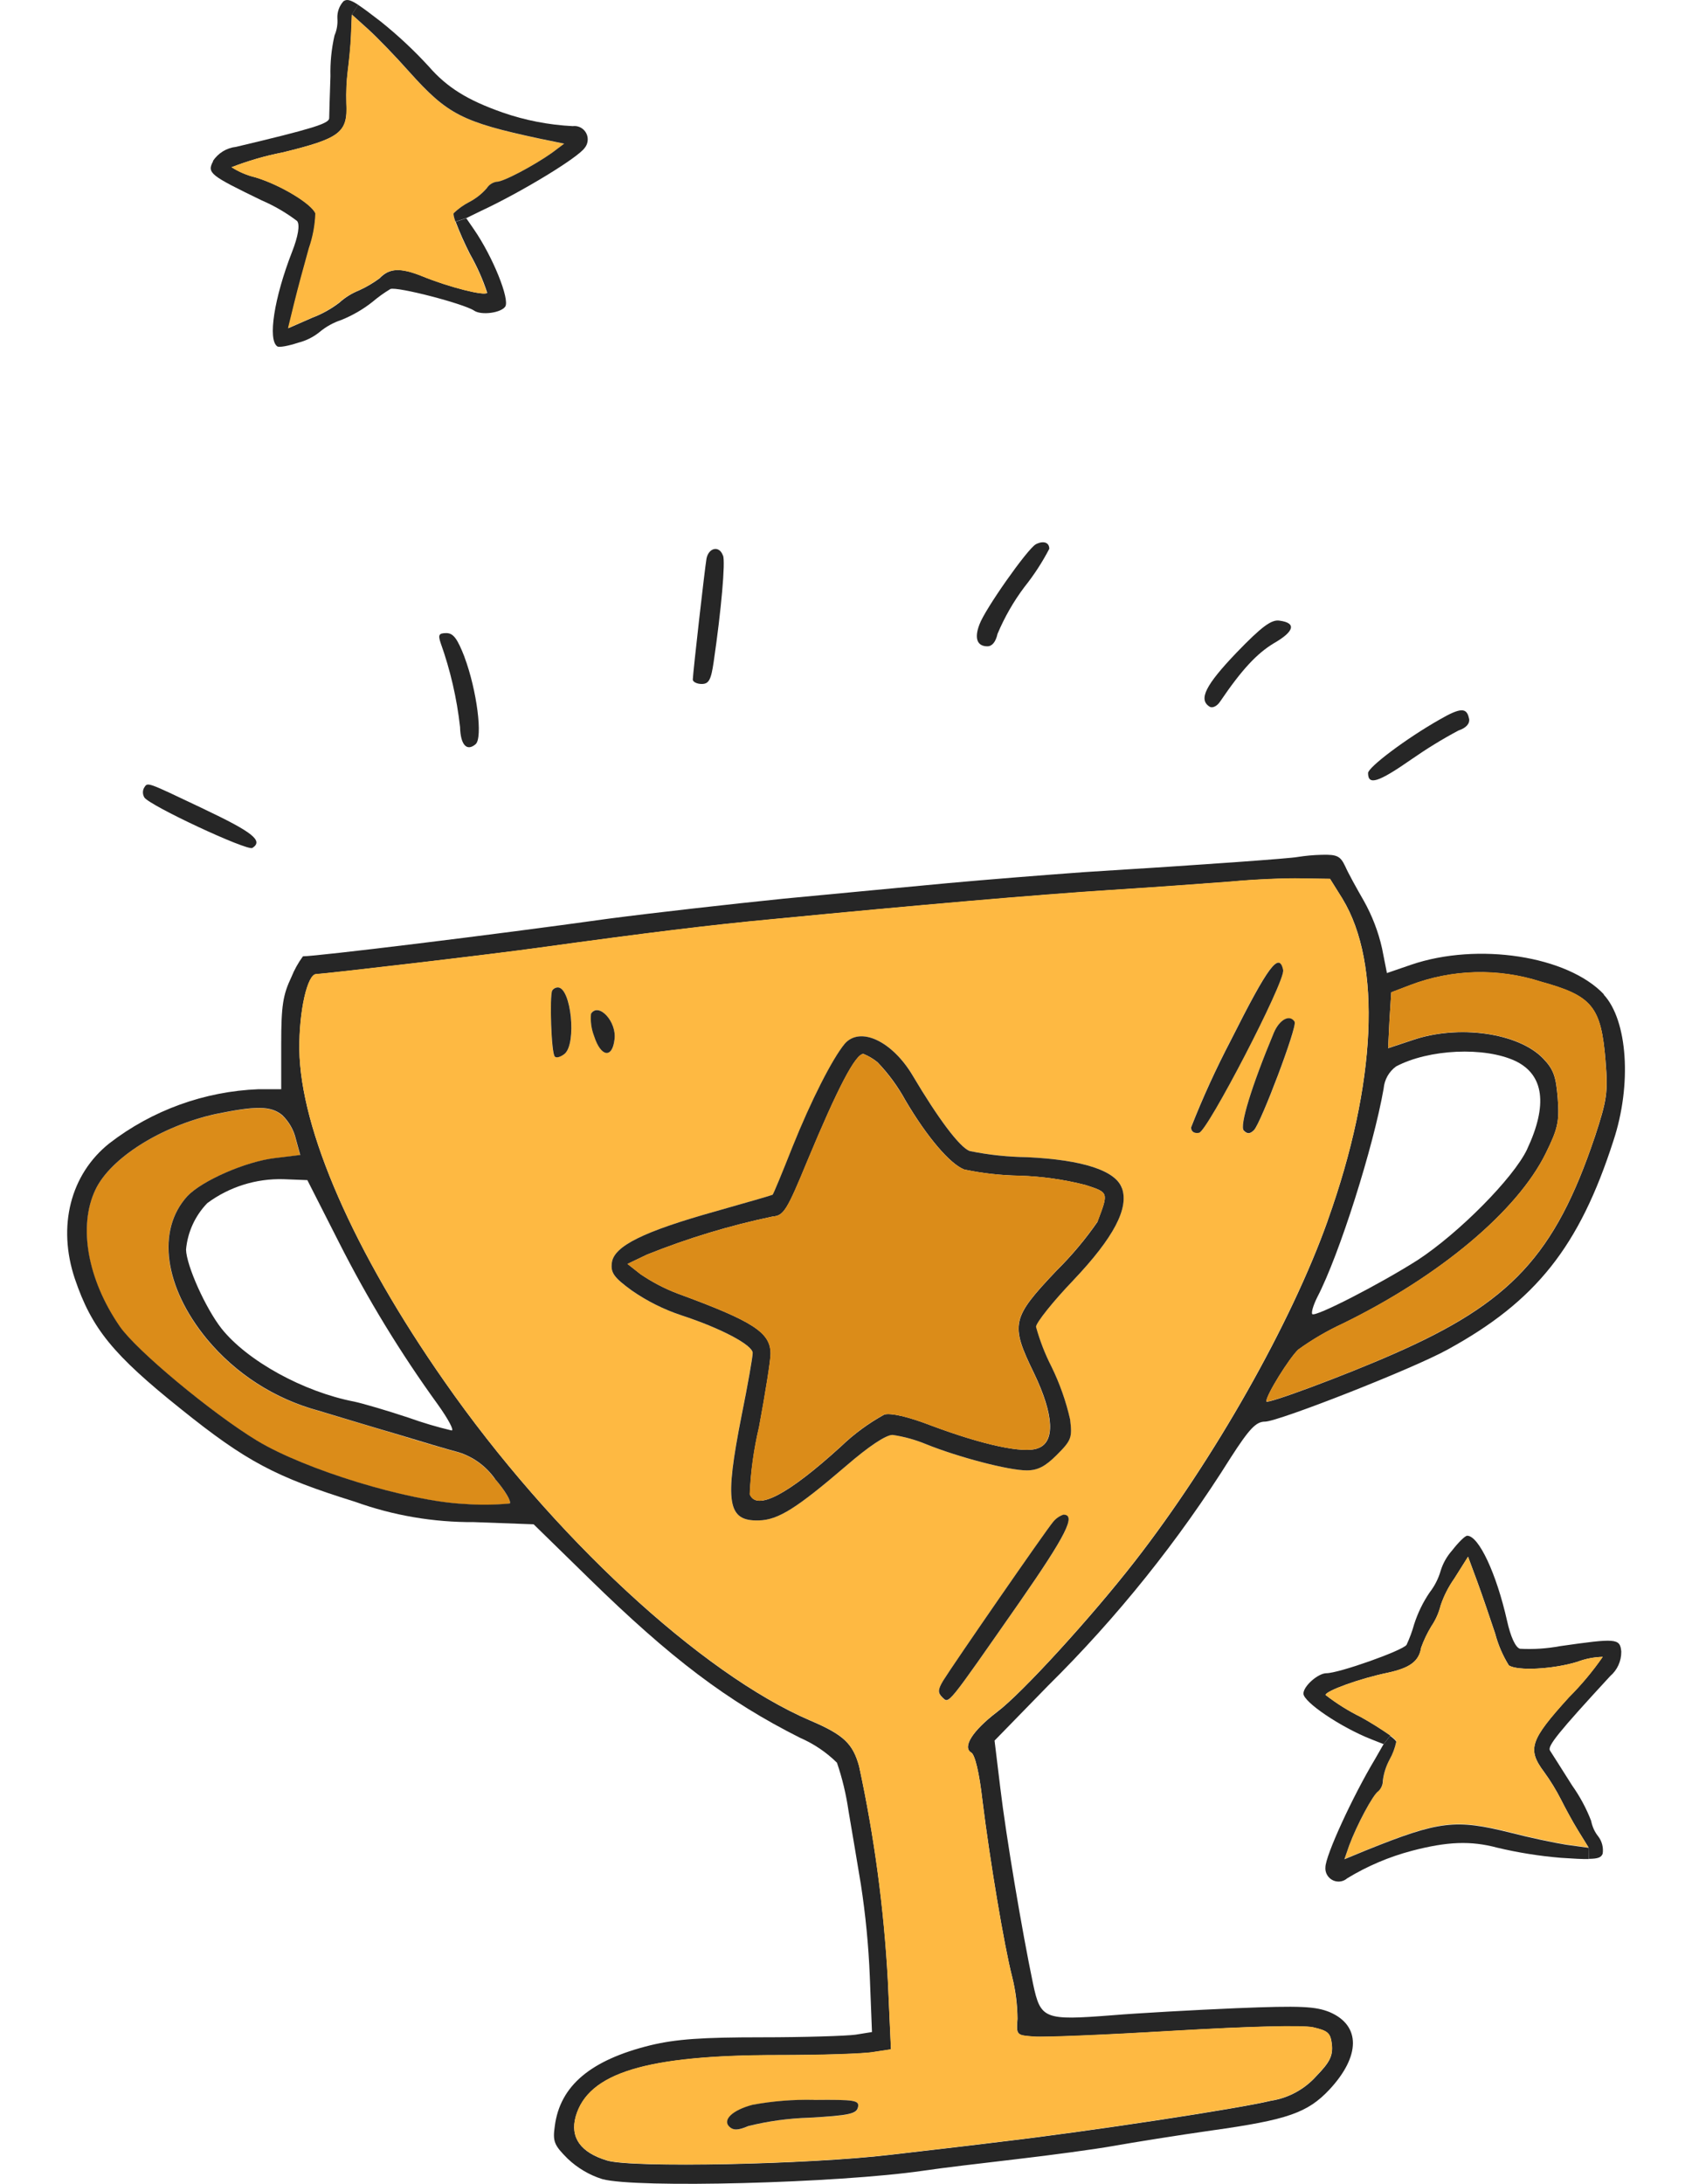
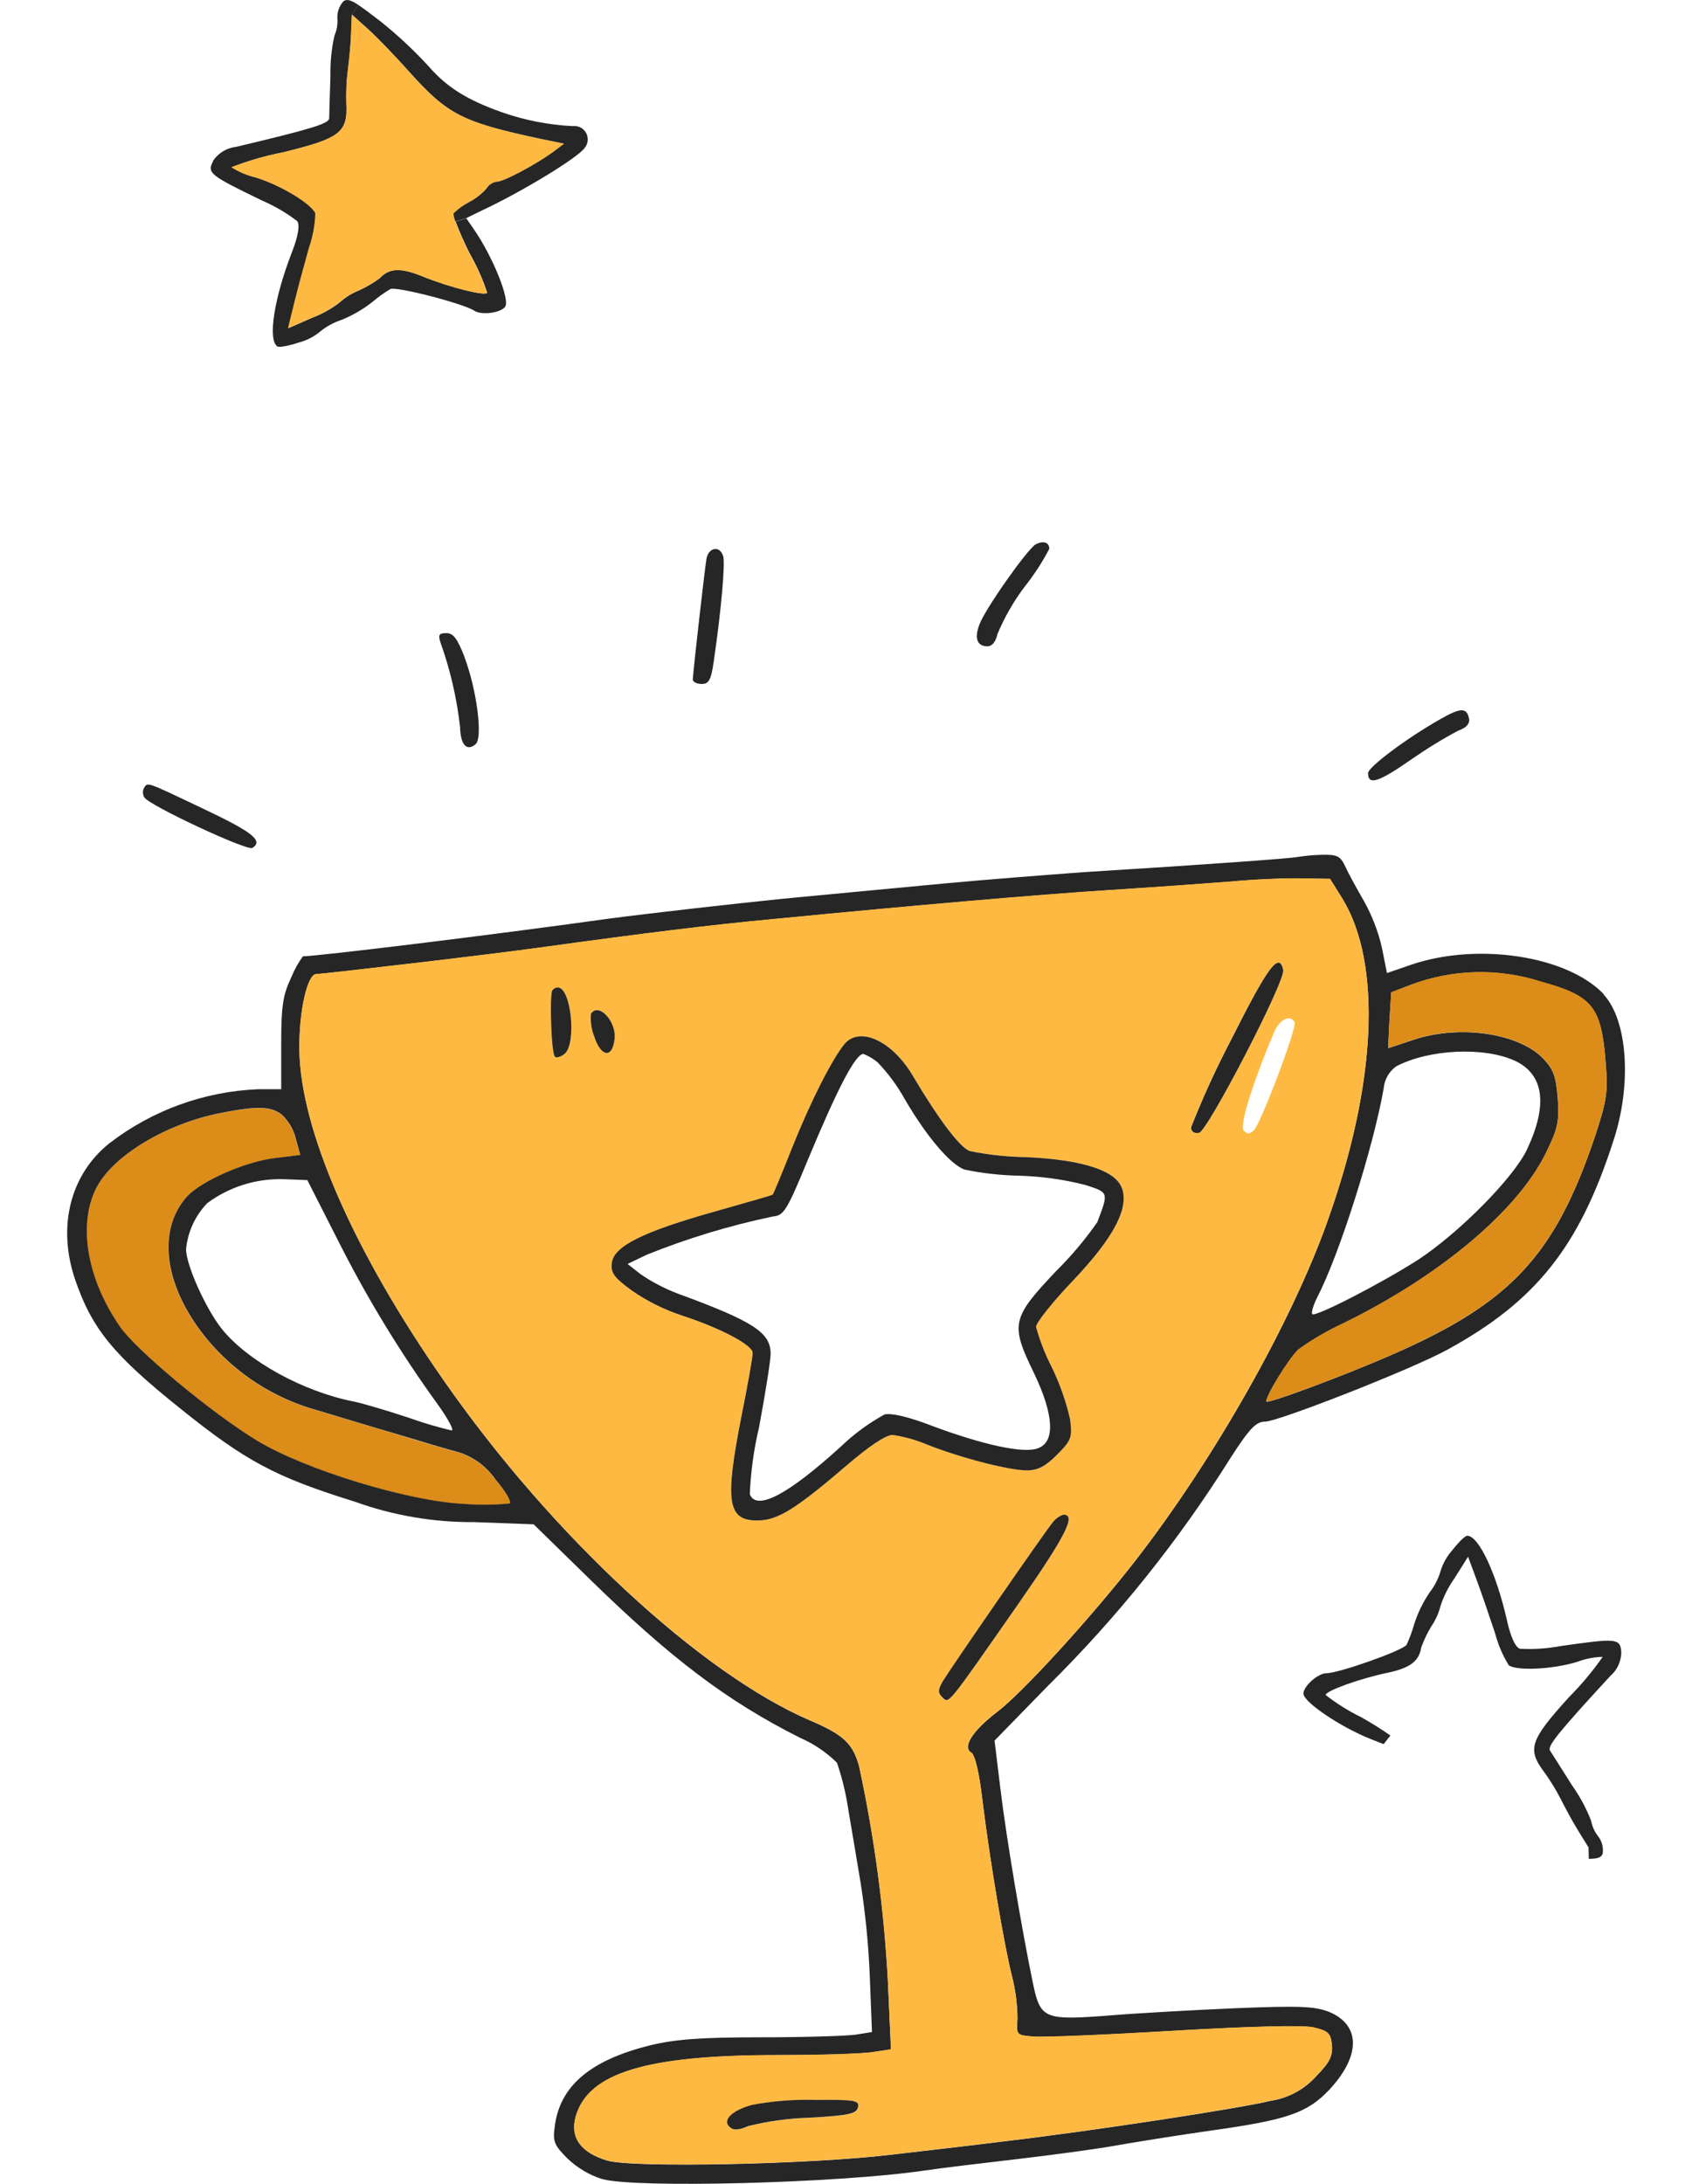
<svg xmlns="http://www.w3.org/2000/svg" id="Layer_1" viewBox="0 0 200 258">
  <defs>
    <style>.cls-1{fill:#feb942;}.cls-1,.cls-2,.cls-3{stroke-width:0px;}.cls-2{fill:#db8c19;}.cls-3{fill:#262626;}</style>
  </defs>
  <g id="Group_87">
    <path id="Path_824" class="cls-3" d="M191.64,195.12c.01,1.11-.47,2.16-1.31,2.88-6.18,6.7-7.43,8.27-7.12,8.79.21.31,1.36,2.15,2.62,4.13.92,1.3,1.68,2.7,2.25,4.19.13.67.41,1.3.84,1.83.44.58.63,1.32.52,2.04-.16.42-.5.6-1.64.61l-.03-1.35-1.26-2.04c-.68-1.1-1.57-2.77-1.99-3.61-.58-1.13-1.24-2.22-1.99-3.25-2.04-2.72-1.68-3.77,2.93-8.85,1.46-1.47,2.8-3.06,3.98-4.76-1.02.02-2.03.22-2.98.58-2.88.89-7.12,1.1-8.11.42-.73-1.17-1.27-2.44-1.62-3.77-.63-1.89-1.57-4.66-2.15-6.23l-1.05-2.83-1.62,2.57c-.69.98-1.24,2.05-1.62,3.19-.22.88-.59,1.71-1.1,2.46-.48.79-.89,1.64-1.2,2.51-.26,1.62-1.31,2.41-3.98,2.98-3.3.68-7.32,2.15-7.32,2.62,1.3,1.01,2.7,1.89,4.19,2.62,1.19.66,2.35,1.39,3.47,2.17l-.8,1.02-1.47-.58c-3.61-1.42-8.01-4.4-8.01-5.39,0-.89,1.73-2.41,2.72-2.41,1.47,0,9-2.67,9.47-3.35.36-.78.66-1.58.89-2.41.43-1.34,1.04-2.61,1.83-3.77.59-.76,1.04-1.63,1.31-2.57.27-.89.74-1.71,1.36-2.41.73-.94,1.52-1.73,1.78-1.73,1.36,0,3.45,4.45,4.71,10.05.42,1.89.99,3.14,1.52,3.3,1.59.09,3.19-.02,4.76-.31,6.59-.94,7.07-.94,7.22.63" />
-     <path id="Path_825" class="cls-1" d="M189.44,195.75c-1.18,1.7-2.51,3.3-3.98,4.76-4.61,5.08-4.97,6.12-2.93,8.85.75,1.03,1.41,2.11,1.99,3.24.42.84,1.31,2.51,1.99,3.61l1.26,2.04-2.62-.37c-1.42-.21-4.34-.84-6.59-1.42-6.5-1.62-8.37-1.42-16.96,2.04l-2.67,1.1.58-1.67c.89-2.35,2.83-6.02,3.45-6.39.35-.32.54-.78.52-1.26.11-.86.37-1.7.79-2.46.36-.66.63-1.36.79-2.09,0-.12-.27-.37-.72-.71-1.12-.78-2.28-1.51-3.47-2.17-1.48-.73-2.88-1.6-4.19-2.62,0-.47,4.03-1.94,7.32-2.62,2.67-.58,3.72-1.36,3.98-2.98.32-.88.72-1.72,1.2-2.51.51-.75.88-1.58,1.1-2.46.38-1.14.93-2.21,1.62-3.19l1.62-2.57,1.05,2.83c.58,1.57,1.52,4.34,2.15,6.23.35,1.33.9,2.6,1.62,3.77.99.68,5.23.47,8.11-.42.95-.36,1.96-.55,2.98-.58" />
-     <path id="Path_826" class="cls-3" d="M187.77,218.26l.03,1.35c-.72.02-1.76-.04-3.28-.14-2.54-.21-5.06-.61-7.54-1.2-3.14-.84-5.91-.73-10.1.37-2.69.71-5.26,1.8-7.64,3.25-.64.56-1.62.5-2.19-.15-.28-.32-.42-.74-.38-1.16,0-1.36,3.19-8.32,5.86-12.77l.99-1.73.8-1.02c.45.34.72.59.72.71-.16.73-.42,1.44-.79,2.09-.41.76-.68,1.6-.79,2.46.01.47-.18.93-.52,1.26-.63.37-2.57,4.03-3.45,6.39l-.58,1.67,2.67-1.1c8.58-3.45,10.47-3.66,16.96-2.04,2.25.58,5.18,1.2,6.59,1.42l2.62.36Z" />
    <path id="Path_827" class="cls-2" d="M58.51,174.7c1.2,1.42,1.99,2.72,1.73,2.93-1.79.18-3.6.19-5.39.05-6.59-.31-18.79-4.03-24.49-7.48-5.34-3.25-14.29-10.68-16.23-13.5-3.82-5.55-4.92-11.83-2.88-16.12,1.78-3.77,7.79-7.54,14.18-8.95,4.81-.99,6.54-.99,7.9.11.8.76,1.37,1.75,1.62,2.83l.52,1.89-3.04.37c-3.45.42-8.58,2.67-10.31,4.5-3.66,4.03-2.72,10.73,2.3,16.85,3.42,4.12,8.02,7.08,13.19,8.48,2.46.73,6.75,2.04,9.47,2.83,2.72.84,5.91,1.78,7.12,2.09,1.74.55,3.25,1.65,4.29,3.14" />
    <path id="Path_828" class="cls-3" d="M189.56,117.49c2.83,3.04,3.35,10.63,1.15,17.27-4.03,12.51-9.16,18.95-19.57,24.65-4.03,2.25-20.05,8.53-21.61,8.53-1.05,0-1.83.79-4.08,4.29-6.14,9.79-13.39,18.83-21.61,26.95l-6.28,6.44.68,5.6c.68,5.71,2.57,16.91,3.87,23.13.89,4.19,1.31,4.34,9.32,3.72,3.14-.26,9.79-.63,14.76-.84,7.59-.31,9.32-.21,10.99.47,3.66,1.57,3.66,5.18-.05,9.16-2.57,2.72-4.92,3.56-13.87,4.81-4.08.58-9.32,1.42-11.62,1.83s-7.48,1.1-11.51,1.57c-4.03.47-8.95,1.05-10.99,1.36-10.1,1.47-33.97,2.09-37.95.99-1.53-.48-2.93-1.31-4.09-2.41-1.62-1.62-1.78-2.04-1.52-3.87.63-4.76,4.24-7.79,11.31-9.53,3.04-.73,6.12-.94,13.14-.94,5.02,0,10.05-.16,11.1-.31l1.94-.31-.26-6.65c-.15-3.61-.5-7.21-1.05-10.78-.37-2.3-1.05-6.23-1.47-8.74-.28-1.92-.73-3.81-1.36-5.65-1.26-1.24-2.73-2.23-4.34-2.93-8.64-4.34-15.28-9.37-24.97-18.84l-6.54-6.39-7.07-.26c-4.78.03-9.53-.78-14.03-2.4-9.42-2.93-12.87-4.76-20.57-10.94-8.06-6.44-10.57-9.53-12.56-15.4-2.09-6.22-.52-12.35,4.08-16.01,5.07-3.91,11.24-6.14,17.64-6.39h2.67v-5.39c0-4.5.21-5.76,1.2-7.85.35-.87.81-1.7,1.37-2.46,1.62,0,21.93-2.46,36.17-4.45,5.18-.68,14.5-1.73,20.67-2.36,6.18-.58,14.92-1.42,19.37-1.83s11.78-.99,16.22-1.31c14.45-.89,24.34-1.62,25.12-1.78.95-.15,1.91-.24,2.88-.26,1.83-.05,2.2.16,2.77,1.36.37.84,1.36,2.62,2.2,4.08.98,1.75,1.71,3.64,2.15,5.6l.58,2.93,2.88-.99c7.85-2.67,18.47-1.05,22.77,3.51M188.52,134.29c1.42-4.34,1.57-5.23,1.26-8.95-.52-6.44-1.57-7.69-7.64-9.37-5.06-1.63-10.53-1.48-15.49.42l-2.2.84-.21,3.3-.16,3.3,2.83-.94c5.44-1.89,12.56-.89,15.49,2.15,1.26,1.31,1.52,2.15,1.73,4.71.21,2.77,0,3.61-1.42,6.5-3.35,6.8-12.51,14.5-23.97,20.1-1.86.86-3.63,1.89-5.29,3.09-1.05.99-3.77,5.34-3.77,6.12,0,.37,9.21-3.04,15.02-5.6,13.87-6.07,19.1-11.67,23.81-25.65M180.51,135.76c2.46-5.23,1.99-8.79-1.36-10.41-3.66-1.73-10.26-1.42-14.13.63-.85.62-1.38,1.57-1.47,2.62-1.2,6.86-5.23,19.63-7.85,24.65-.47.94-.73,1.83-.58,1.99.37.37,8.01-3.56,12.46-6.39,4.87-3.19,11.31-9.68,12.93-13.08M156.96,144.13c5.76-16.12,6.39-30.3,1.73-37.95l-1.47-2.35-3.35-.05c-1.89-.05-5.65.11-8.37.37-2.72.21-9.11.68-14.13.99-8.9.58-22.82,1.78-40.03,3.45-7.32.68-14.92,1.62-27.48,3.35-5.6.79-25.28,3.09-26.48,3.14-1.05,0-2.04,4.4-1.99,8.9.1,9.47,6.44,23.92,17.17,39.25,12.67,18.16,30.3,34.49,43.23,40.03,3.93,1.67,5.02,2.72,5.76,5.39,1.8,8.32,2.94,16.78,3.4,25.28l.37,8.17-2.04.31c-1.1.21-6.18.37-11.31.37-15.54,0-22.45,2.09-23.92,7.27-.68,2.46.58,4.24,3.72,5.18,2.93.89,23.81.47,33.5-.68,3.56-.42,9.58-1.1,13.29-1.57,10.21-1.2,27.79-3.87,31.66-4.81,2.08-.32,3.99-1.36,5.39-2.93,1.57-1.62,1.94-2.35,1.83-3.66-.16-1.42-.42-1.67-2.25-2.09-1.31-.26-7.48-.11-16.49.42-7.9.47-15.33.79-16.49.68-2.04-.16-2.09-.16-1.94-2.09-.01-1.68-.22-3.34-.63-4.97-.94-3.66-2.62-13.66-3.51-20.83-.37-3.3-.89-5.39-1.31-5.65-1.1-.63.1-2.57,3.04-4.81,2.93-2.2,11.15-11.2,16.28-17.79,9.37-12.04,18.53-28.21,22.82-40.3M60.24,177.63c.26-.21-.52-1.52-1.73-2.93-1.05-1.49-2.55-2.59-4.29-3.14-1.2-.31-4.4-1.26-7.12-2.09-2.72-.79-7.01-2.09-9.47-2.83-5.17-1.4-9.77-4.36-13.19-8.48-5.02-6.12-5.97-12.82-2.3-16.85,1.73-1.83,6.86-4.08,10.31-4.5l3.04-.37-.52-1.89c-.25-1.08-.82-2.06-1.62-2.83-1.36-1.1-3.09-1.1-7.9-.11-6.39,1.42-12.4,5.18-14.18,8.95-2.04,4.29-.94,10.57,2.88,16.12,1.94,2.83,10.89,10.26,16.22,13.5,5.71,3.45,17.9,7.17,24.49,7.48,1.8.14,3.6.12,5.39-.05M53.39,168.98c.31,0-.42-1.36-1.62-3.04-4.41-6.08-8.33-12.51-11.72-19.21l-3.72-7.32-2.83-.11c-3.23-.09-6.4.9-9,2.83-1.44,1.49-2.33,3.43-2.51,5.49.05,1.89,2.3,6.91,4.19,9.32,3.04,3.82,9.68,7.48,15.71,8.64.99.21,3.87,1.05,6.39,1.89,1.68.6,3.39,1.11,5.13,1.52" />
    <path id="Path_829" class="cls-2" d="M189.77,125.34c.31,3.72.16,4.61-1.26,8.95-4.71,13.97-9.94,19.57-23.81,25.65-5.81,2.57-15.02,5.97-15.02,5.6,0-.79,2.72-5.13,3.77-6.12,1.66-1.2,3.43-2.23,5.29-3.09,11.46-5.6,20.62-13.29,23.97-20.1,1.42-2.88,1.62-3.72,1.42-6.5-.21-2.57-.47-3.4-1.73-4.71-2.93-3.04-10.05-4.03-15.49-2.15l-2.83.94.16-3.3.21-3.3,2.2-.84c4.97-1.9,10.43-2.05,15.49-.42,6.07,1.67,7.12,2.93,7.64,9.37" />
    <path id="Path_830" class="cls-3" d="M173.65,84.88c.11.58-.31,1.1-1.26,1.42-1.92,1.02-3.77,2.16-5.55,3.4-3.98,2.77-5.13,3.09-5.13,1.62,0-.68,4.5-4.08,8.48-6.33,2.46-1.42,3.19-1.42,3.45-.11" />
    <path id="Path_831" class="cls-1" d="M158.68,106.18c4.66,7.64,4.03,21.83-1.73,37.95-4.29,12.09-13.45,28.26-22.82,40.3-5.13,6.59-13.34,15.6-16.28,17.79-2.93,2.25-4.13,4.19-3.04,4.81.42.26.94,2.35,1.31,5.65.89,7.17,2.57,17.17,3.51,20.83.4,1.63.61,3.3.63,4.97-.16,1.94-.11,1.94,1.94,2.09,1.15.1,8.58-.21,16.49-.68,9-.52,15.18-.68,16.49-.42,1.83.42,2.09.68,2.25,2.09.11,1.31-.26,2.04-1.83,3.66-1.4,1.58-3.31,2.61-5.39,2.93-3.87.94-21.46,3.61-31.66,4.81-3.72.47-9.73,1.15-13.29,1.57-9.68,1.15-30.57,1.57-33.5.68-3.14-.94-4.4-2.72-3.72-5.18,1.47-5.18,8.37-7.27,23.92-7.27,5.13,0,10.21-.16,11.31-.37l2.04-.31-.37-8.17c-.47-8.5-1.6-16.95-3.4-25.28-.73-2.67-1.83-3.72-5.76-5.39-12.93-5.55-30.57-21.88-43.23-40.03-10.73-15.33-17.06-29.78-17.17-39.25-.05-4.5.94-8.9,1.99-8.9,1.2-.05,20.88-2.35,26.48-3.14,12.56-1.73,20.15-2.67,27.48-3.35,17.22-1.67,31.14-2.88,40.03-3.45,5.02-.31,11.41-.79,14.13-.99,2.72-.26,6.5-.42,8.37-.37l3.35.05,1.47,2.35ZM148.22,133.51c.84-.84,5.13-12.19,4.81-12.77-.58-.94-1.78-.31-2.46,1.26-2.67,6.39-4.08,11.04-3.56,11.57.42.42.73.42,1.2-.05M141.72,133.82c.99-.16,10.21-17.9,9.94-19.21-.47-2.25-1.78-.47-6.18,8.27-1.75,3.35-3.33,6.79-4.71,10.31,0,.47.37.73.94.63M126.86,151.25c4.81-5.08,6.59-8.53,5.76-10.89-.73-2.09-4.66-3.35-11.2-3.66-2.29-.03-4.56-.28-6.8-.73-1.2-.47-3.72-3.82-6.75-8.95-2.41-4.03-6.18-5.81-8.01-3.72-1.47,1.78-3.98,6.7-6.18,12.19-1.2,3.04-2.25,5.55-2.36,5.65-.05.05-3.14.94-6.86,1.99-8.37,2.35-11.93,4.08-12.14,6.07-.16,1.15.26,1.73,2.35,3.25,1.8,1.25,3.78,2.24,5.86,2.93,4.66,1.52,8.43,3.51,8.43,4.45,0,.47-.58,3.77-1.31,7.38-2.04,10.31-1.67,12.51,2.04,12.4,2.3-.05,4.5-1.47,10.31-6.44,2.67-2.3,4.71-3.66,5.49-3.66,1.37.2,2.7.57,3.98,1.1,3.77,1.52,9.73,3.09,11.88,3.09,1.31,0,2.2-.47,3.56-1.83,1.73-1.73,1.83-2.04,1.57-4.19-.49-2.16-1.22-4.25-2.2-6.23-.77-1.5-1.38-3.08-1.83-4.71,0-.47,1.99-2.98,4.4-5.49M120.53,189.25c5.49-7.9,6.7-10.31,5.18-10.31-.5.17-.93.48-1.26.89-.89,1.05-11.78,16.8-12.98,18.74-.63,1.05-.63,1.42-.11,1.94.84.79.42,1.26,9.16-11.25M101.43,248.91c.16-.79-.37-.89-5.23-.84-2.42-.05-4.84.14-7.22.58-2.41.63-3.56,1.78-2.77,2.57.47.47,1.05.47,2.25-.05,2.36-.59,4.79-.93,7.22-.99,4.76-.26,5.6-.47,5.76-1.26M72.64,122.77c.26-2.09-1.89-4.4-2.77-3.04-.09.91.03,1.82.37,2.67.79,2.46,2.15,2.67,2.41.37M66.73,124.5c1.47-1.2.79-7.85-.79-7.85-.27,0-.53.14-.68.37-.31.68-.11,7.43.31,7.79.16.21.68.05,1.15-.31" />
-     <path id="Path_832" class="cls-3" d="M153.03,120.73c.31.58-3.98,11.93-4.81,12.77-.47.47-.79.47-1.2.05-.52-.52.89-5.18,3.56-11.57.68-1.57,1.89-2.2,2.46-1.26" />
    <path id="Path_833" class="cls-3" d="M151.67,114.61c.26,1.31-8.95,19.05-9.94,19.21-.58.11-.94-.16-.94-.63,1.38-3.52,2.96-6.96,4.71-10.31,4.4-8.74,5.7-10.52,6.18-8.27" />
-     <path id="Path_834" class="cls-3" d="M151.25,73.32c1.99.26,1.78,1.26-.68,2.67-1.99,1.2-3.77,3.09-6.33,6.86-.37.58-.94.84-1.26.63-1.36-.84-.47-2.57,3.19-6.39,2.98-3.09,4.13-3.93,5.08-3.77" />
    <path id="Path_835" class="cls-3" d="M132.62,140.36c.84,2.35-.94,5.81-5.76,10.89-2.41,2.51-4.4,5.02-4.4,5.49.45,1.63,1.06,3.21,1.83,4.71.97,1.98,1.71,4.07,2.2,6.23.26,2.15.16,2.46-1.57,4.19-1.36,1.36-2.25,1.83-3.56,1.83-2.15,0-8.11-1.57-11.88-3.09-1.28-.53-2.61-.9-3.98-1.1-.79,0-2.83,1.36-5.49,3.66-5.81,4.97-8.01,6.39-10.31,6.44-3.72.11-4.08-2.09-2.04-12.4.73-3.61,1.31-6.91,1.31-7.38,0-.94-3.77-2.93-8.43-4.45-2.08-.69-4.06-1.68-5.86-2.93-2.09-1.52-2.51-2.09-2.36-3.25.21-1.99,3.77-3.72,12.14-6.07,3.72-1.05,6.8-1.94,6.86-1.99.11-.1,1.15-2.62,2.35-5.65,2.2-5.49,4.71-10.41,6.18-12.19,1.83-2.09,5.6-.31,8.01,3.72,3.04,5.13,5.55,8.48,6.75,8.95,2.24.46,4.52.7,6.8.73,6.54.31,10.47,1.57,11.2,3.66M129.74,144.28c1.31-3.45,1.31-3.4-1.42-4.29-2.55-.65-5.16-1.02-7.79-1.1-2.2-.04-4.39-.28-6.54-.73-1.67-.63-4.4-3.82-6.96-8.17-.9-1.64-2-3.15-3.3-4.5-.5-.41-1.07-.75-1.67-.99-.94,0-3.04,4.03-6.59,12.56-2.46,5.97-2.83,6.54-4.13,6.65-5.08,1.06-10.05,2.57-14.86,4.5l-2.3,1.1,1.52,1.2c1.37.94,2.85,1.71,4.4,2.3,9,3.3,10.99,4.61,10.99,7.12,0,.79-.63,4.71-1.36,8.64-.62,2.61-.99,5.27-1.1,7.95.79,1.99,4.45.11,10.78-5.65,1.54-1.48,3.26-2.74,5.13-3.77.79-.21,2.83.26,5.55,1.31,6.02,2.25,10.94,3.35,12.61,2.67,2.04-.73,1.89-3.93-.47-8.85-2.83-5.81-2.67-6.5,2.62-12.09,1.82-1.8,3.47-3.76,4.92-5.86" />
-     <path id="Path_836" class="cls-2" d="M128.33,139.99c2.72.89,2.72.84,1.42,4.29-1.45,2.1-3.1,4.06-4.92,5.86-5.29,5.6-5.44,6.28-2.62,12.09,2.35,4.92,2.51,8.11.47,8.85-1.67.68-6.59-.42-12.61-2.67-2.72-1.05-4.76-1.52-5.55-1.31-1.87,1.02-3.59,2.29-5.13,3.77-6.33,5.76-10,7.64-10.78,5.65.11-2.68.48-5.34,1.1-7.95.73-3.93,1.36-7.85,1.36-8.64,0-2.51-1.99-3.82-10.99-7.12-1.55-.59-3.03-1.37-4.4-2.3l-1.52-1.2,2.3-1.1c4.81-1.93,9.79-3.44,14.86-4.5,1.31-.11,1.67-.68,4.13-6.65,3.56-8.53,5.65-12.56,6.59-12.56.61.24,1.17.58,1.67.99,1.29,1.35,2.4,2.86,3.3,4.5,2.57,4.34,5.29,7.54,6.96,8.16,2.15.45,4.34.7,6.54.73,2.63.08,5.24.45,7.79,1.1" />
    <path id="Path_837" class="cls-3" d="M125.71,178.93c1.52,0,.31,2.41-5.18,10.31-8.74,12.51-8.32,12.04-9.16,11.25-.52-.52-.52-.89.11-1.94,1.2-1.94,12.09-17.69,12.98-18.74.32-.41.76-.72,1.26-.89" />
    <path id="Path_838" class="cls-3" d="M122.41,64.31c.89-.47,1.62-.26,1.62.52-.83,1.59-1.81,3.1-2.93,4.5-1.29,1.71-2.36,3.58-3.19,5.55-.21.94-.63,1.47-1.2,1.47-1.2,0-1.57-.94-.94-2.57.63-1.78,5.65-8.9,6.65-9.47" />
    <path id="Path_839" class="cls-3" d="M96.19,248.07c4.87-.05,5.39.05,5.23.84s-.99.99-5.76,1.26c-2.44.07-4.86.4-7.22.99-1.2.52-1.78.52-2.25.05-.79-.79.37-1.94,2.77-2.57,2.38-.44,4.8-.63,7.22-.58" />
    <path id="Path_840" class="cls-3" d="M85.46,65.62c.31.68-.21,6.5-1.1,12.56-.31,2.15-.58,2.62-1.42,2.62-.58,0-1.05-.26-1.05-.52.05-1.1,1.42-13.14,1.62-14.29.26-1.31,1.52-1.57,1.94-.37" />
    <path id="Path_841" class="cls-3" d="M69.87,119.74c.89-1.36,3.04.94,2.77,3.04-.26,2.3-1.62,2.09-2.41-.37-.33-.85-.46-1.76-.37-2.67" />
    <path id="Path_842" class="cls-3" d="M65.94,116.65c1.57,0,2.25,6.65.79,7.85-.47.37-.99.52-1.15.31-.42-.37-.63-7.12-.31-7.79.15-.23.41-.37.68-.37" />
    <path id="Path_843" class="cls-3" d="M54.9,77.61c1.47,3.93,2.2,9.58,1.31,10.31-1.05.89-1.78.05-1.83-2.04-.38-3.39-1.15-6.73-2.3-9.94-.31-.94-.21-1.15.68-1.15.84,0,1.31.68,2.15,2.83" />
    <path id="Path_844" class="cls-3" d="M24.07,95.56c5.86,2.77,7.07,3.77,5.76,4.61-.63.37-12.19-5.02-12.77-5.97-.2-.34-.22-.75-.05-1.1.47-.73.11-.84,7.07,2.46" />
  </g>
  <g id="Group_93">
    <path id="Path_892" class="cls-3" d="M25.16,19.03c.62-.94,1.62-1.56,2.74-1.68,9.02-2.14,10.97-2.75,11.01-3.37,0-.38.07-2.58.15-4.98-.04-1.62.12-3.23.48-4.81.28-.64.39-1.33.34-2.02-.04-.74.22-1.47.72-2.02.37-.26.76-.22,1.74.42l-.74,1.15-.1,2.44c-.05,1.31-.25,3.23-.38,4.18-.16,1.28-.21,2.58-.17,3.87.17,3.46-.73,4.13-7.5,5.79-2.07.4-4.1.99-6.06,1.75.87.56,1.84.97,2.85,1.21,2.93.89,6.63,3.12,7.08,4.26-.05,1.4-.31,2.78-.77,4.1-.54,1.95-1.33,4.82-1.73,6.47l-.73,2.98,2.83-1.24c1.14-.43,2.22-1.03,3.19-1.77.68-.62,1.47-1.11,2.32-1.45.86-.39,1.68-.87,2.44-1.43,1.15-1.22,2.47-1.29,5.05-.25,3.17,1.3,7.4,2.36,7.67,1.96-.52-1.6-1.21-3.13-2.04-4.59-.63-1.24-1.2-2.51-1.69-3.81l1.26-.4.91,1.32c2.24,3.25,4.25,8.27,3.69,9.11-.51.75-2.83,1.05-3.67.48-1.24-.83-9.11-2.87-9.9-2.56-.75.45-1.46.96-2.12,1.52-1.12.89-2.36,1.6-3.69,2.14-.94.31-1.81.79-2.56,1.42-.74.6-1.6,1.03-2.52,1.26-1.15.38-2.26.59-2.48.44-1.15-.77-.38-5.72,1.74-11.16.72-1.83.95-3.21.6-3.65-1.29-.98-2.7-1.8-4.19-2.44-6.1-2.96-6.5-3.22-5.73-4.64" />
    <path id="Path_893" class="cls-1" d="M27.37,19.75c1.97-.76,3.99-1.35,6.06-1.75,6.77-1.66,7.68-2.34,7.5-5.79-.04-1.29.01-2.59.17-3.87.12-.94.33-2.86.38-4.18l.1-2.44,2,1.8c1.07.98,3.19,3.18,4.76,4.94,4.55,5.06,6.26,5.96,15.46,7.93l2.88.59-1.44,1.08c-2.09,1.48-5.81,3.47-6.55,3.42-.48.08-.9.35-1.16.76-.58.67-1.28,1.22-2.06,1.63-.68.35-1.3.79-1.85,1.32-.07.1.02.46.2,1,.5,1.3,1.06,2.57,1.69,3.81.84,1.46,1.52,2.99,2.04,4.59-.27.4-4.5-.66-7.67-1.96-2.58-1.03-3.91-.97-5.05.25-.76.56-1.58,1.04-2.44,1.43-.85.34-1.64.83-2.33,1.45-.97.74-2.05,1.34-3.19,1.77l-2.83,1.24.73-2.98c.4-1.65,1.19-4.53,1.73-6.47.46-1.32.72-2.7.77-4.1-.45-1.14-4.15-3.38-7.08-4.26-1.01-.24-1.97-.65-2.85-1.21" />
    <path id="Path_894" class="cls-3" d="M41.59,1.72l.74-1.15c.61.4,1.46,1.04,2.68,1.98,2.02,1.62,3.92,3.39,5.67,5.3,2.17,2.49,4.57,3.98,8.73,5.44,2.67.93,5.47,1.47,8.29,1.61.86-.11,1.65.5,1.76,1.37.05.43-.07.86-.34,1.19-.77,1.15-7.43,5.2-12.21,7.43l-1.82.89-1.26.4c-.19-.54-.27-.9-.2-1,.55-.53,1.17-.97,1.85-1.32.78-.41,1.48-.96,2.06-1.63.26-.41.68-.68,1.16-.76.74.05,4.46-1.94,6.55-3.42l1.44-1.08-2.88-.59c-9.21-1.97-10.91-2.86-15.46-7.93-1.57-1.77-3.69-3.96-4.76-4.94l-2-1.8Z" />
  </g>
</svg>